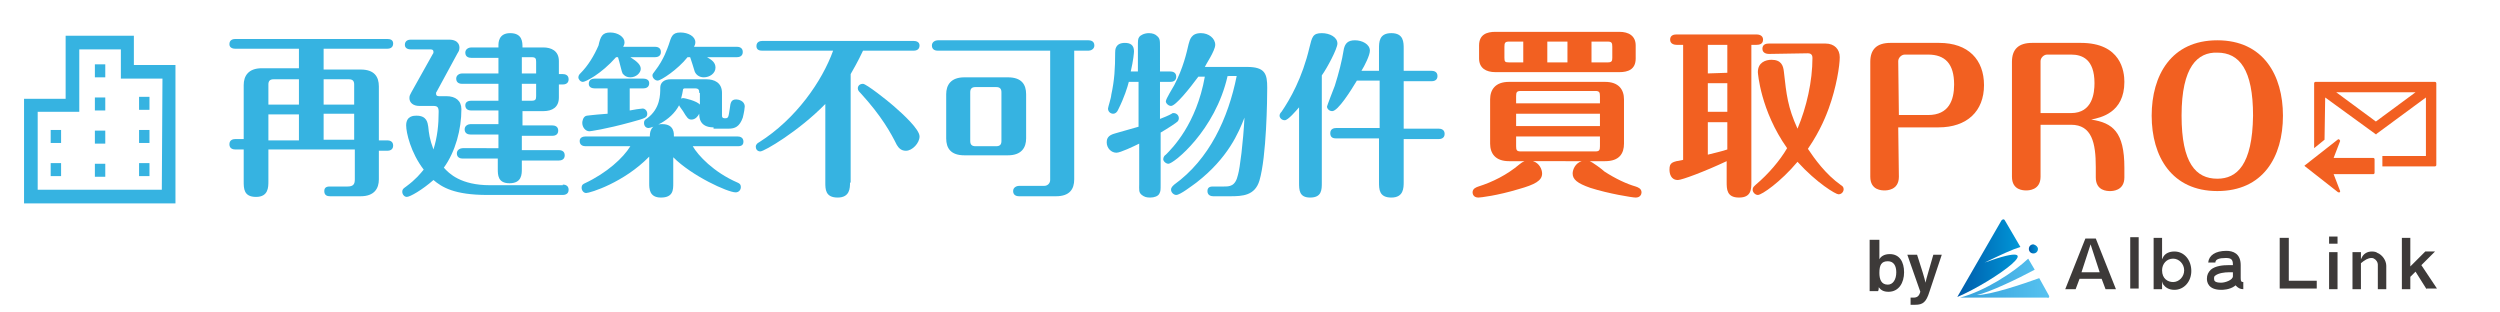
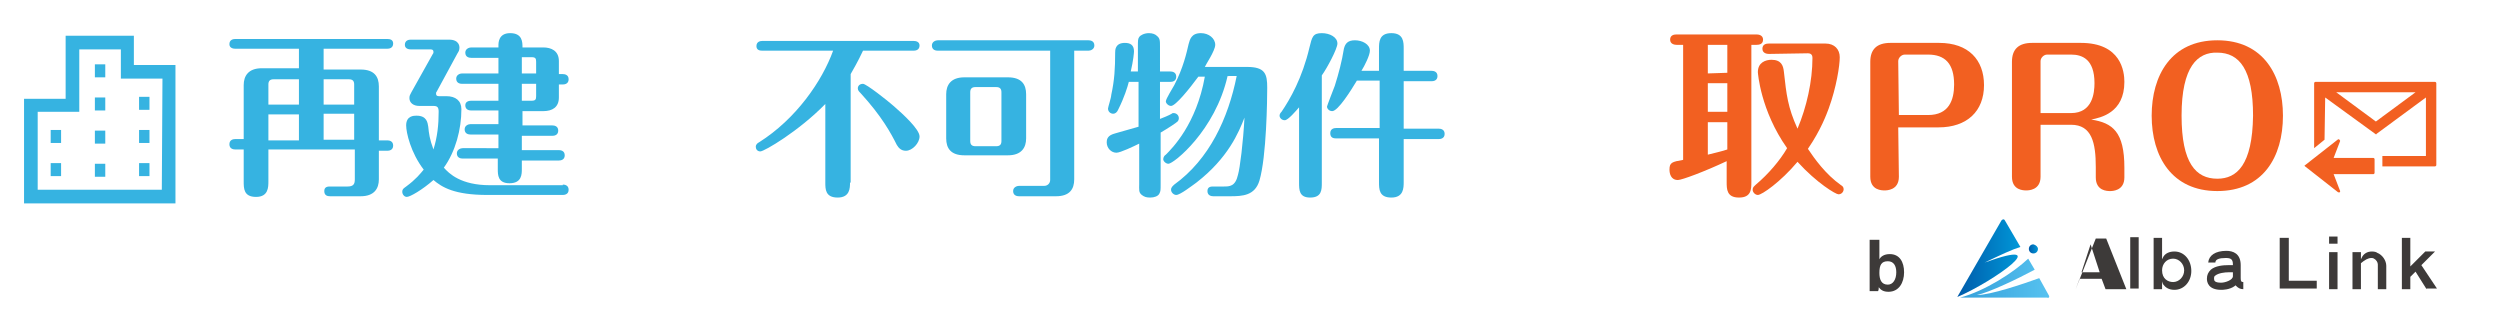
<svg xmlns="http://www.w3.org/2000/svg" version="1.1" id="レイヤー_1" x="0px" y="0px" viewBox="0 0 384.7 48" style="enable-background:new 0 0 384.7 48;" xml:space="preserve">
  <style type="text/css">
	.st0{fill:#36B3E1;}
	.st1{fill:#F26021;}
	.st2{fill:url(#SVGID_1_);}
	.st3{fill:url(#SVGID_2_);}
	.st4{fill:url(#SVGID_3_);}
	.st5{fill:#3D3A39;}
</style>
  <g>
    <path class="st0" d="M20.6,10V5.5H10.1v9.7H3.7v16.1h7.4h1.5H18h1.5H27V10H20.6L20.6,10z M24.9,29.2h-5.4H18h-5.4h-1.5H5.8v-12h6.4   V7.6h6.4v4.5h1H25L24.9,29.2L24.9,29.2z" />
    <rect x="14.6" y="9.9" class="st0" width="1.6" height="2" />
    <rect x="14.6" y="15" class="st0" width="1.6" height="2" />
    <rect x="14.6" y="20.1" class="st0" width="1.6" height="2" />
    <rect x="14.6" y="25.2" class="st0" width="1.6" height="2" />
    <rect x="21.4" y="14.9" class="st0" width="1.6" height="2" />
    <rect x="21.4" y="20" class="st0" width="1.6" height="2" />
    <rect x="21.4" y="25.1" class="st0" width="1.6" height="2" />
    <rect x="7.8" y="20" class="st0" width="1.6" height="2" />
    <rect x="7.8" y="25.1" class="st0" width="1.6" height="2" />
  </g>
  <g>
    <g>
      <path class="st1" d="M357.8,15l7.7,5.6c0.1,0.1,0.2,0.1,0.2,0l7.6-5.6v9h-6.7c0,0.1,0,0.1,0,0.2v1.4h8.1c0.1,0,0.2-0.1,0.2-0.2    V12.8c0-0.1-0.1-0.2-0.2-0.2h-18.4c-0.1,0-0.2,0.1-0.2,0.2v10l1.6-1.3L357.8,15L357.8,15z M359.5,14.2h12.2l-6.1,4.5L359.5,14.2z     M354.6,25.5l5.1-4c0.1-0.1,0.2-0.1,0.3,0c0.1,0.1,0.1,0.2,0.1,0.2l-1,2.6h6.1c0.1,0,0.2,0.1,0.2,0.2v2.1c0,0.1-0.1,0.2-0.2,0.2    h-6.1l1,2.6c0,0.1,0,0.2-0.1,0.2h-0.1h-0.1l-5.1-4C354.7,25.6,354.6,25.5,354.6,25.5C354.6,25.6,354.6,25.5,354.6,25.5z" />
    </g>
-     <path class="st1" d="M235.9,24.8c1,0.3,1.4,1.3,1.4,1.9c0,1.1-1.1,1.7-3.6,2.4c-3.3,1-5.9,1.3-6.2,1.3c-0.8,0-0.9-0.6-0.9-0.8   c0-0.6,0.6-0.8,0.9-0.9c2.2-0.7,4.4-1.8,6.3-3.4c0.5-0.4,0.6-0.4,0.8-0.5h-2.4c-2.1,0-2.9-1.2-2.9-2.7v-6.8c0-1.5,0.8-2.7,2.9-2.7   H247c2.1,0,2.9,1.2,2.9,2.7v6.8c0,1.5-0.7,2.7-2.9,2.7h-2.4c0.4,0.1,2,1.3,2.3,1.6c1.7,1.1,3.4,1.9,4.8,2.3   c0.3,0.1,0.9,0.3,0.9,0.9c0,0.3-0.2,0.8-0.9,0.8c-0.5,0-4.2-0.6-7-1.5c-2-0.7-2.7-1.3-2.7-2.2c0-0.6,0.4-1.6,1.4-1.9L235.9,24.8   L235.9,24.8L235.9,24.8z M251.7,9c0,1.7-1.2,2.1-2.5,2.1h-19.1c-1.4,0-2.5-0.6-2.5-2.1V7c0-1.7,1.2-2.1,2.5-2.1h19.1   c1.4,0,2.5,0.6,2.5,2.1V9z M234.4,6.4h-2.2c-0.6,0-0.7,0.2-0.7,0.8v1.7c0,0.6,0.1,0.7,0.7,0.7h2.2V6.4z M246.2,15.9v-1.1   c0-0.6-0.1-0.8-0.7-0.8H234c-0.6,0-0.7,0.2-0.7,0.8v1.1H246.2L246.2,15.9z M233.3,17.5v1.9h12.9v-1.9H233.3z M233.3,21v1.5   c0,0.6,0.1,0.8,0.7,0.8h11.5c0.6,0,0.7-0.2,0.7-0.8V21H233.3z M238.1,9.6h3.1V6.4h-3.1V9.6z M244.9,9.6h2.5c0.6,0,0.7-0.2,0.7-0.7   V7.2c0-0.6-0.1-0.8-0.7-0.8h-2.5V9.6z" />
    <path class="st1" d="M269.5,6.9V28c0,1.1,0,2.4-1.9,2.4c-1.9,0-1.9-1.3-1.9-2.4v-3.2c-3.4,1.6-6.9,2.9-7.5,2.9   c-1.1,0-1.3-1-1.3-1.6c0-1.1,0.4-1.2,2.1-1.5V6.9h-1c-0.3,0-1-0.1-1-0.8s0.6-0.8,1-0.8h12.3c0.3,0,1,0.1,1,0.8s-0.6,0.8-1,0.8   H269.5z M265.8,11.2V6.9h-3v4.4L265.8,11.2L265.8,11.2z M265.8,17.2v-4.4h-3v4.4H265.8z M262.8,23.8c0.4-0.1,2.5-0.6,3-0.8v-4.2h-3   V23.8z M272.2,8.3c-0.3,0-1-0.1-1-0.8s0.6-0.8,1-0.8h8.7c1.4,0,2.2,0.9,2.2,2.1c0,1.3-0.5,4.6-1.7,7.9c-0.3,0.8-1.2,3.3-3.2,6.2   c1,1.5,2.7,3.9,5.1,5.6c0.2,0.1,0.4,0.3,0.4,0.6c0,0.4-0.3,0.8-0.8,0.8c-0.4,0-3.3-1.7-6.3-5c-2.6,3.1-5.5,5.1-6.1,5.1   c-0.4,0-0.8-0.4-0.8-0.8s0.2-0.5,0.5-0.8c1.9-1.6,3.7-3.7,4.8-5.6c-4.1-5.8-4.5-11.6-4.5-11.7c0-1.5,1.2-1.9,2.1-1.9   c1.5,0,1.8,0.9,1.9,1.8c0.4,3.6,0.6,5.5,2.1,8.8c1.4-3.3,2.3-7.3,2.3-10.9c0-0.3-0.1-0.7-0.7-0.7L272.2,8.3L272.2,8.3L272.2,8.3z" />
    <path class="st1" d="M292.2,27.2c0,2.1-1.9,2.1-2.2,2.1c-0.4,0-2.2,0-2.2-2.1V9.5c0-1.9,1-2.9,3.1-2.9h7.5c4.5,0,6.9,2.6,6.9,6.5   c0,4-2.6,6.5-7,6.5h-6.2L292.2,27.2L292.2,27.2z M292.2,17.7h4.5c3.2,0,4-2.3,4-4.7c0-3.2-1.4-4.6-4-4.6h-3.6c-0.5,0-1,0.5-1,1   L292.2,17.7L292.2,17.7z" />
    <path class="st1" d="M314,27.2c0,2.1-1.9,2.1-2.2,2.1c-0.4,0-2.2,0-2.2-2.1V9.5c0-1.9,1-2.9,3.1-2.9h7.5c6.2,0,6.7,4.4,6.7,6   c0,4.8-3.7,5.5-5.1,5.8c3.3,0.5,5.1,1.9,5.1,7.4v1.5c0,2.1-1.9,2.1-2.2,2.1c-0.4,0-2.2,0-2.2-2.1v-1.6c0-3.7-0.6-6.5-3.8-6.5H314   V27.2L314,27.2z M314,17.4h4.7c3.3,0,3.6-3.1,3.6-4.6c0-3.7-1.9-4.4-3.6-4.4H315c-0.5,0-1,0.5-1,1V17.4L314,17.4z" />
    <path class="st1" d="M351.3,17.8c0,6.4-3.1,11.6-10.1,11.6s-10.1-5.3-10.1-11.6c0-6.2,3-11.6,10.1-11.6   C348.3,6.2,351.3,11.6,351.3,17.8z M335.7,17.8c0,7.3,2.2,9.7,5.5,9.7c3,0,5.4-2.1,5.5-9.7c0-7.1-2.1-9.7-5.5-9.7   C338.2,8,335.7,10.2,335.7,17.8z" />
  </g>
  <g>
    <g>
      <g>
        <linearGradient id="SVGID_1_" gradientUnits="userSpaceOnUse" x1="301.497" y1="7.187" x2="315.332" y2="7.187" gradientTransform="matrix(1 0 0 -1 0 50)">
          <stop offset="0" style="stop-color:#36A0DA" />
          <stop offset="1" style="stop-color:#56C2F0" />
        </linearGradient>
        <path class="st2" d="M315.3,45.5l-1.5-2.7c-2.5,0.9-7.5,2.6-9.6,2.6c1.9-0.4,6.3-2.5,8.9-3.9l-1-1.7c-2.2,2.1-6.7,5-10.5,6     c0,0,0.1,0,0.2,0H315C315.3,45.9,315.4,45.7,315.3,45.5z" />
        <g>
          <linearGradient id="SVGID_2_" gradientUnits="userSpaceOnUse" x1="301.384" y1="10.275" x2="310.945" y2="10.275" gradientTransform="matrix(1 0 0 -1 0 50)">
            <stop offset="0" style="stop-color:#005CAB" />
            <stop offset="1" style="stop-color:#0098D8" />
          </linearGradient>
          <path class="st3" d="M305.4,40.4c2.5-1.2,4.2-2,5.5-2.4l-2.4-4.1c-0.1-0.2-0.3-0.2-0.5,0l-6.7,11.6c0,0.1-0.1,0.1-0.1,0.2      C306.8,43.3,316.5,36.4,305.4,40.4z" />
          <linearGradient id="SVGID_3_" gradientUnits="userSpaceOnUse" x1="312.251" y1="11.7" x2="313.624" y2="11.7" gradientTransform="matrix(1 0 0 -1 0 50)">
            <stop offset="0" style="stop-color:#005CAB" />
            <stop offset="1" style="stop-color:#0098D8" />
          </linearGradient>
          <path class="st4" d="M313.6,38.3c0,0.4-0.3,0.7-0.7,0.7s-0.7-0.3-0.7-0.7s0.3-0.7,0.7-0.7C313.3,37.7,313.6,38,313.6,38.3z" />
        </g>
      </g>
      <g>
-         <path class="st5" d="M324,44.5l-0.6-1.6H320l-0.6,1.6h-1.6l3.1-7.8h1.6l3.1,7.8H324z M320.3,41.9h2.8l-1.4-4.3L320.3,41.9z" />
+         <path class="st5" d="M324,44.5l-0.6-1.6H320l-0.6,1.6l3.1-7.8h1.6l3.1,7.8H324z M320.3,41.9h2.8l-1.4-4.3L320.3,41.9z" />
        <path class="st5" d="M327.8,36.5h1.3v7.9h-1.3V36.5z" />
        <path class="st5" d="M334.6,44.6c-0.9,0-1.4-0.4-1.7-0.8c-0.1-0.1-0.2-0.5-0.2-0.5v1.2h-1.3v-7.9h1.3v3.3l0.2-0.4     c0.3-0.5,0.9-0.8,1.7-0.8c1.5,0,2.6,1.3,2.6,3C337.2,43.3,336.1,44.6,334.6,44.6z M334.4,39.8c-1,0-1.7,0.8-1.7,1.8     c0,1.3,0.9,1.8,1.7,1.8c0.9,0,1.7-0.8,1.7-1.8C336.1,40.6,335.3,39.8,334.4,39.8z" />
        <path class="st5" d="M341.8,44.6c-2,0-2.2-1.2-2.2-1.7c0-0.6,0.2-1,0.6-1.4c0.7-0.6,1.9-0.7,2.7-0.7c0.2,0,0.4,0,0.6,0h0.1v-0.1     c0-0.8-0.3-1-1.1-1c-1,0-1.6,0.2-1.6,0.7h-1.1c0.1-1.1,1.1-1.8,2.8-1.8c1,0,2.2,0.4,2.2,2.2v2c0,0.5,0.1,0.6,0.4,0.6v1.1     c-0.5,0-0.8-0.2-1.1-0.5l-0.1-0.1l-0.1,0.1C343.1,44.6,342,44.6,341.8,44.6z M342.9,41.9c-0.5,0-1.5,0.1-2,0.5     c-0.2,0.1-0.2,0.3-0.2,0.5c0,0.3,0.1,0.6,1.1,0.6c0.6,0,1.8-0.4,1.8-1v-0.6h-0.1C343.3,41.9,343.1,41.9,342.9,41.9z" />
        <path class="st5" d="M350.8,44.4v-7.8h1.4v6.6h4.3v1.2H350.8z" />
        <path class="st5" d="M358.4,36.4h1.3v1.1h-1.3V36.4z M358.4,38.8h1.3v5.7h-1.3V38.8z" />
        <path class="st5" d="M365.9,44.5v-3.8c0-0.3-0.2-0.7-0.6-0.9c-0.1-0.1-0.3-0.1-0.4-0.1c-0.5,0-1,0.3-1.6,0.8l0,0v4H362v-5.7h1.3     v1.1l0.2-0.4c0.3-0.5,0.8-0.8,1.5-0.8c0.4,0,0.7,0.1,0.8,0.2c0.8,0.3,1.4,1.2,1.4,2v3.6C367.2,44.5,365.9,44.5,365.9,44.5z" />
        <path class="st5" d="M373.4,44.5l-1.7-2.7l-0.8,0.8v1.9h-1.3v-7.9h1.3V41l2.3-2.3h1.5l-2.1,2.1l2.4,3.6h-1.6V44.5z" />
      </g>
    </g>
    <g>
      <path class="st5" d="M287.9,36.9h1.3v3c0.2-0.4,0.7-0.8,1.6-0.8c1.5,0,2.2,1.2,2.2,2.8s-0.8,3-2.4,3c-0.8,0-1.2-0.3-1.5-0.7    c0,0.2,0,0.4-0.1,0.6h-1.3c0-0.6,0-1.2,0-1.8v-6.1H287.9z M291.8,41.9c0-1-0.4-1.7-1.3-1.7c-1,0-1.3,0.6-1.3,1.8    c0,1,0.3,1.8,1.3,1.8C291.3,43.8,291.8,43,291.8,41.9z" />
-       <path class="st5" d="M295,39.2c0.7,2.1,1.2,3.8,1.3,4.3l0,0c0.1-0.6,0.5-1.8,1.2-4.3h1.3l-1.9,5.7c-0.5,1.6-1,2-2.2,2    c-0.1,0-0.4,0-0.7,0v-1.1c0.1,0,0.3,0,0.4,0c0.6,0,0.9-0.2,1.1-0.9l-2-5.7H295z" />
    </g>
  </g>
  <g>
    <path class="st0" d="M46,7.5h-9.8c-0.3,0-0.9-0.1-0.9-0.7c0-0.7,0.6-0.8,0.9-0.8h23.4c0.4,0,0.9,0.1,0.9,0.7c0,0.7-0.6,0.8-0.9,0.8   h-9.8v3.2h5.7c2.1,0,2.8,1.1,2.8,2.6v8.3h1.3c0.3,0,0.9,0.1,0.9,0.8c0,0.7-0.6,0.8-0.9,0.8h-1.3v4.4c0,1.4-0.7,2.6-2.8,2.6h-4.7   c-0.4,0-0.9-0.1-0.9-0.8c0-0.7,0.6-0.7,0.9-0.7h2.7c0.9,0,1.1-0.4,1.1-1.1V23H41.3v4.9c0,0.9,0,2.4-1.9,2.4c-1.9,0-1.9-1.3-1.9-2.4   V23h-1.3c-0.3,0-0.9-0.1-0.9-0.8c0-0.7,0.6-0.8,0.9-0.8h1.3v-8.3c0-1.4,0.7-2.6,2.8-2.6H46V7.5z M46,12.2h-3.9   c-0.6,0-0.8,0.3-0.8,0.8v3.1H46V12.2z M46,17.6h-4.7v4H46V17.6z M49.8,16.1h4.7v-3.1c0-0.5-0.2-0.8-0.8-0.8h-3.9V16.1z M49.8,21.5   h4.7v-4h-4.7V21.5z" />
    <path class="st0" d="M86.6,28.4c0.3,0,0.9,0.1,0.9,0.8c0,0.7-0.6,0.8-0.9,0.8H75c-5.1,0-7-1.2-8.3-2.3c-1.7,1.5-3.6,2.6-4.1,2.6   c-0.4,0-0.7-0.4-0.7-0.8c0-0.4,0.2-0.5,0.6-0.8c1.5-1.1,2.2-2,2.7-2.6c-2-2.6-2.7-5.7-2.7-6.8c0-1.5,1.2-1.5,1.6-1.5   c1.6,0,1.7,1.1,1.8,1.7c0.1,1,0.2,1.9,0.8,3.5c0.6-1.9,0.8-3.8,0.8-5.8c0-0.7-0.2-0.9-0.8-0.9h-2.2c-0.9,0-1.5-0.5-1.5-1.2   c0-0.4,0.1-0.5,0.3-0.9l3.3-5.9c0.1-0.1,0.1-0.2,0.1-0.3c0-0.4-0.3-0.4-0.5-0.4h-3c-0.3,0-0.9-0.1-0.9-0.7c0-0.7,0.6-0.8,0.9-0.8   h5.9c1.6,0,1.6,1.1,1.6,1.2c0,0.4-0.1,0.6-0.3,0.9l-3.2,5.9c-0.1,0.1-0.1,0.2-0.1,0.3c0,0.4,0.3,0.4,0.5,0.4h1.1   c1.4,0,2.3,0.7,2.3,2c0,3.1-0.9,6.5-2.7,9c0.8,0.9,2.6,2.7,7.1,2.7H86.6z M76.7,22.9v-2.2h-4.3c-0.3,0-0.9-0.1-0.9-0.8   c0-0.6,0.6-0.8,0.9-0.8h4.3V17h-4.2c-0.3,0-0.9-0.1-0.9-0.8c0-0.6,0.6-0.7,0.9-0.7h4.2v-2.6h-5.6c-0.3,0-0.9-0.1-0.9-0.8   c0-0.6,0.6-0.8,0.9-0.8h5.6V8.9h-4.2c-0.3,0-0.9-0.1-0.9-0.8c0-0.6,0.6-0.8,0.9-0.8h4.2V7c0-0.4,0-1.9,1.8-1.9   c1.9,0,1.9,1.4,1.9,2.2h3.2c1.2,0,2.4,0.5,2.4,2.1v2h0.6c0.3,0,0.9,0.1,0.9,0.8c0,0.7-0.6,0.8-0.9,0.8h-0.6V15c0,1.5-1,2.1-2.4,2.1   h-3.2v2.2H85c0.3,0,0.9,0.1,0.9,0.8c0,0.7-0.6,0.8-0.9,0.8h-4.7v2.2h5.7c0.3,0,0.9,0.1,0.9,0.8c0,0.7-0.6,0.8-0.9,0.8h-5.7V26   c0,0.8,0,2.2-1.9,2.2c-1.8,0-1.8-1.3-1.8-2.2v-1.6h-5.4c-0.3,0-0.9-0.1-0.9-0.8c0-0.6,0.6-0.8,0.9-0.8H76.7z M82.5,11.4V9.5   c0-0.5-0.1-0.7-0.7-0.7h-1.5v2.5H82.5z M80.3,12.9v2.6h1.5c0.6,0,0.7-0.2,0.7-0.7v-1.9H80.3z" />
-     <path class="st0" d="M94.8,8.8c-2.3,2.6-4.7,3.8-5.1,3.8c-0.4,0-0.7-0.4-0.7-0.7c0-0.3,0.2-0.5,0.3-0.6c1.2-1.2,2.1-2.7,2.8-4.3   C92.4,5.6,92.7,5,93.9,5s2.2,0.7,2.2,1.5c0,0.3-0.1,0.5-0.2,0.7h4.9c0.3,0,0.9,0.1,0.9,0.8c0,0.7-0.6,0.8-0.9,0.8H97   c1.1,0.7,1.6,1.2,1.6,1.8s-0.7,1.3-1.6,1.3c-0.8,0-1.1-0.5-1.2-0.6c-0.1-0.1-0.5-1.9-0.7-2.5H94.8z M100,21c0-0.5,0-1.9,1.9-1.9   s1.8,1.5,1.8,1.9h9.8c0.3,0,0.9,0.1,0.9,0.8c0,0.7-0.6,0.7-0.9,0.7h-6.9c0.8,1.4,3.2,4,6.9,5.6c0.2,0.1,0.5,0.2,0.5,0.7   c0,0.4-0.3,0.8-0.8,0.8c-1.2,0-6.7-2.5-9.6-5.4v4c0,1,0,2.2-1.9,2.2c-1.8,0-1.8-1.4-1.8-2.2v-4.1c-3.9,4-9.1,5.6-9.7,5.6   c-0.4,0-0.7-0.4-0.7-0.8c0-0.5,0.3-0.6,0.5-0.7c3.4-1.6,5.9-3.9,7-5.7h-6.9c-0.3,0-0.9-0.1-0.9-0.8c0-0.6,0.6-0.7,0.9-0.7H100z    M93.5,13.6h-2c-0.3,0-0.9-0.1-0.9-0.7c0-0.7,0.6-0.8,0.9-0.8h7.5c0.3,0,0.9,0.1,0.9,0.7c0,0.7-0.6,0.8-0.9,0.8h-2.1V17   c0.4-0.1,1.8-0.3,2-0.3c0.3,0,0.7,0.3,0.7,0.8c0,0.6-0.3,0.7-2.5,1.3c-4,1.1-6.3,1.4-6.4,1.4c-0.6,0-1.1-0.6-1.1-1.3   c0-0.2,0.1-1,0.7-1.1c0.2,0,0.5-0.1,3.2-0.3V13.6z M109.8,19.6c-2.2,0-2.2-1.6-2.2-2.1c-0.2,0.4-0.6,0.9-1.2,0.9   c-0.5,0-0.7-0.3-1.3-1.3c-0.2-0.3-0.6-0.8-0.6-0.9c-1.3,2.5-4.3,3.5-4.7,3.5c-0.4,0-0.7-0.3-0.7-0.8c0-0.4,0.2-0.5,0.5-0.7   c2-1.5,2-3.6,2-4.7c0-0.8,0.6-1.3,1.6-1.3h5.5c1.2,0,2.4,0.5,2.4,2.1v3.5c0,0.4,0.3,0.4,0.5,0.4c0.5,0,0.5-0.2,0.7-1.5   c0.1-0.9,0.2-1.4,1-1.4c0.3,0,1.3,0.2,1.3,1.1c0,0.2-0.1,0.9-0.3,1.7c-0.5,1.4-1.2,1.7-2.2,1.7H109.8z M105.8,8.8   c-1.5,1.9-4.1,3.6-4.6,3.6c-0.4,0-0.8-0.4-0.8-0.8c0-0.2,0.1-0.3,0.4-0.7c1.4-1.8,1.9-3.5,2.1-4c0.4-1.2,0.5-1.9,1.8-1.9   c1.2,0,2.3,0.6,2.3,1.5c0,0.3-0.1,0.5-0.2,0.7h6.6c0.3,0,0.9,0.1,0.9,0.8c0,0.7-0.6,0.8-0.9,0.8h-4.6c0.7,0.4,1.3,0.8,1.3,1.6   c0,0.9-0.9,1.5-1.8,1.5c-0.7,0-1.2-0.4-1.4-0.9c-0.1-0.4-0.6-1.9-0.7-2.2H105.8z M107.6,14.3c0-0.5-0.1-0.7-0.7-0.7h-1.5   c-0.2,0-0.3,0.1-0.3,0.2c0,0.1-0.2,1.1-0.3,1.4c0.1-0.1,0.2-0.1,0.4-0.1c0.1,0,2,0.4,2.5,1V14.3z" />
    <path class="st0" d="M130.8,28.1c0,0.8,0,2.3-1.9,2.3c-1.9,0-1.9-1.3-1.9-2.3V16c-4.1,4.2-9.4,7.3-10,7.3c-0.5,0-0.7-0.4-0.7-0.7   c0-0.4,0.3-0.6,0.5-0.7c5.7-3.6,9.7-9.4,11.4-14.1h-10.9c-0.4,0-0.9-0.1-0.9-0.7c0-0.7,0.6-0.8,0.9-0.8h23.3c0.3,0,0.9,0.1,0.9,0.7   c0,0.7-0.6,0.8-0.9,0.8h-7.8c-0.8,1.7-1.5,2.9-1.9,3.6V28.1z M139.4,23.2c-0.7,0-1.1-0.4-1.4-0.9c-0.9-1.8-2.3-4.4-5.6-8   c-0.2-0.2-0.4-0.4-0.4-0.7c0-0.4,0.3-0.7,0.8-0.7c0.5,0,3.8,2.6,4.7,3.4c1.5,1.3,4,3.6,4,4.7C141.5,22,140.4,23.2,139.4,23.2z" />
    <path class="st0" d="M165.3,7.8v19.8c0,1.5-0.7,2.6-2.8,2.6h-5.7c-0.3,0-0.9-0.1-0.9-0.8c0-0.6,0.6-0.8,0.9-0.8h3.9   c0.5,0,0.9-0.4,0.9-0.9V7.8h-17.3c-0.3,0-0.9-0.1-0.9-0.8c0-0.6,0.6-0.8,0.9-0.8h23.2c0.3,0,0.9,0.1,0.9,0.8c0,0.6-0.6,0.8-0.9,0.8   H165.3z M155.1,11.9c2.1,0,2.8,1.1,2.8,2.6v6.8c0,1.4-0.7,2.6-2.8,2.6h-6.7c-2.1,0-2.8-1.1-2.8-2.6v-6.8c0-1.4,0.7-2.6,2.8-2.6   H155.1z M150.1,13.4c-0.6,0-0.8,0.3-0.8,0.8v7.5c0,0.5,0.2,0.8,0.8,0.8h3.2c0.6,0,0.8-0.3,0.8-0.8v-7.5c0-0.5-0.2-0.8-0.8-0.8   H150.1z" />
    <path class="st0" d="M180.1,11c0.3,0,0.9,0.1,0.9,0.8c0,0.7-0.6,0.8-0.9,0.8h-1.6v5.7c0.3-0.1,1.5-0.6,1.8-0.8   c0.1-0.1,0.2-0.1,0.3-0.1c0.4,0,0.8,0.3,0.8,0.8c0,0.2-0.1,0.4-0.2,0.5c-0.2,0.2-1.4,1-2.6,1.7v7.9c0,1,0,1.1-0.2,1.5   c-0.2,0.4-0.8,0.6-1.4,0.6c-0.6,0-0.9-0.1-1.3-0.4c-0.5-0.4-0.4-0.8-0.4-1.7v-6.2c-0.8,0.4-2.9,1.4-3.5,1.4c-0.8,0-1.5-0.7-1.5-1.6   c0-0.4,0.1-0.9,0.8-1.2c0.1-0.1,3.5-1,4.1-1.2v-6.9h-1.5c-0.2,0.8-0.7,2.4-1.6,4.2c-0.2,0.5-0.5,0.7-0.8,0.7   c-0.4,0-0.8-0.3-0.8-0.8c0-0.2,0.5-1.7,0.5-2.1c0.5-2.3,0.6-4.1,0.6-6.5c0-0.4,0-1.5,1.5-1.5c0.8,0,1.4,0.3,1.4,1.3   c0,0.2-0.1,1.4-0.5,3.1h1.1V7.2c0-1,0-1.2,0.2-1.5c0.2-0.3,0.8-0.6,1.5-0.6c0.6,0,1,0.2,1.2,0.4c0.5,0.4,0.5,0.7,0.5,1.7V11H180.1z    M188.9,11.7c-1.9,8.4-8.3,13.5-9.1,13.5c-0.4,0-0.8-0.4-0.8-0.7s0.2-0.6,0.4-0.7c1-1,4.7-4.7,6-12h-1c-1.4,1.9-3.5,4.5-4.2,4.5   c-0.4,0-0.8-0.4-0.8-0.7c0-0.4,1.1-2.1,1.3-2.5c1.4-2.7,1.9-5,2.2-6.3c0.2-0.7,0.4-1.7,1.9-1.7c1.2,0,2.2,0.8,2.2,1.8   c0,0.9-1.5,3.1-1.6,3.4h6.5c2.8,0,3.1,1.1,3.1,3.2c0,1.7-0.1,10.6-1.2,14.3c-0.7,2.3-2.6,2.4-4.5,2.4h-2.6c-0.3,0-0.9-0.1-0.9-0.8   s0.6-0.7,0.9-0.7h1.6c0.9,0,1.8,0,2.2-1.8c0.3-1,0.8-5,1-8.8c-0.9,2.3-2.5,6.2-7.4,10c-0.7,0.5-2.5,1.9-3.1,1.9   c-0.4,0-0.8-0.4-0.8-0.8c0-0.4,0.3-0.6,0.5-0.8c5.4-3.9,8.3-10.2,9.6-16.7H188.9z" />
    <path class="st0" d="M200,16.4c-0.6,0.7-1.8,2.1-2.3,2.1c-0.5,0-0.8-0.4-0.8-0.7c0-0.2,0.1-0.4,0.3-0.6c1.3-1.9,3.2-5.2,4.3-9.9   c0.4-1.6,0.5-2.2,1.9-2.2c1.2,0,2.4,0.6,2.4,1.6c0,0.8-1.6,3.8-2.4,4.9v16.5c0,1.1,0,2.3-1.8,2.3c-1.7,0-1.7-1.2-1.7-2.3V16.4z    M205.6,21.3c-0.4,0-0.9-0.1-0.9-0.8c0-0.7,0.6-0.8,0.9-0.8h6.7v-7.3h-3.5c-0.9,1.5-2.9,4.7-3.8,4.7c-0.5,0-0.8-0.4-0.8-0.7   c0-0.1,1-2.7,1.2-3.2c0.6-1.9,1.1-3.8,1.4-5.7c0.2-0.8,0.6-1.3,1.7-1.3c1.1,0,2.3,0.6,2.3,1.6c0,0.7-0.8,2.3-1.3,3.1h2.7V7.5   c0-1,0-2.4,1.9-2.4c1.9,0,1.9,1.4,1.9,2.4v3.4h4.3c0.3,0,0.9,0.1,0.9,0.8c0,0.7-0.6,0.8-0.9,0.8h-4.3v7.3h5.4   c0.3,0,0.9,0.1,0.9,0.8c0,0.7-0.6,0.8-0.9,0.8h-5.4V28c0,0.9,0,2.4-1.9,2.4c-1.9,0-1.9-1.3-1.9-2.4v-6.7H205.6z" />
  </g>
</svg>